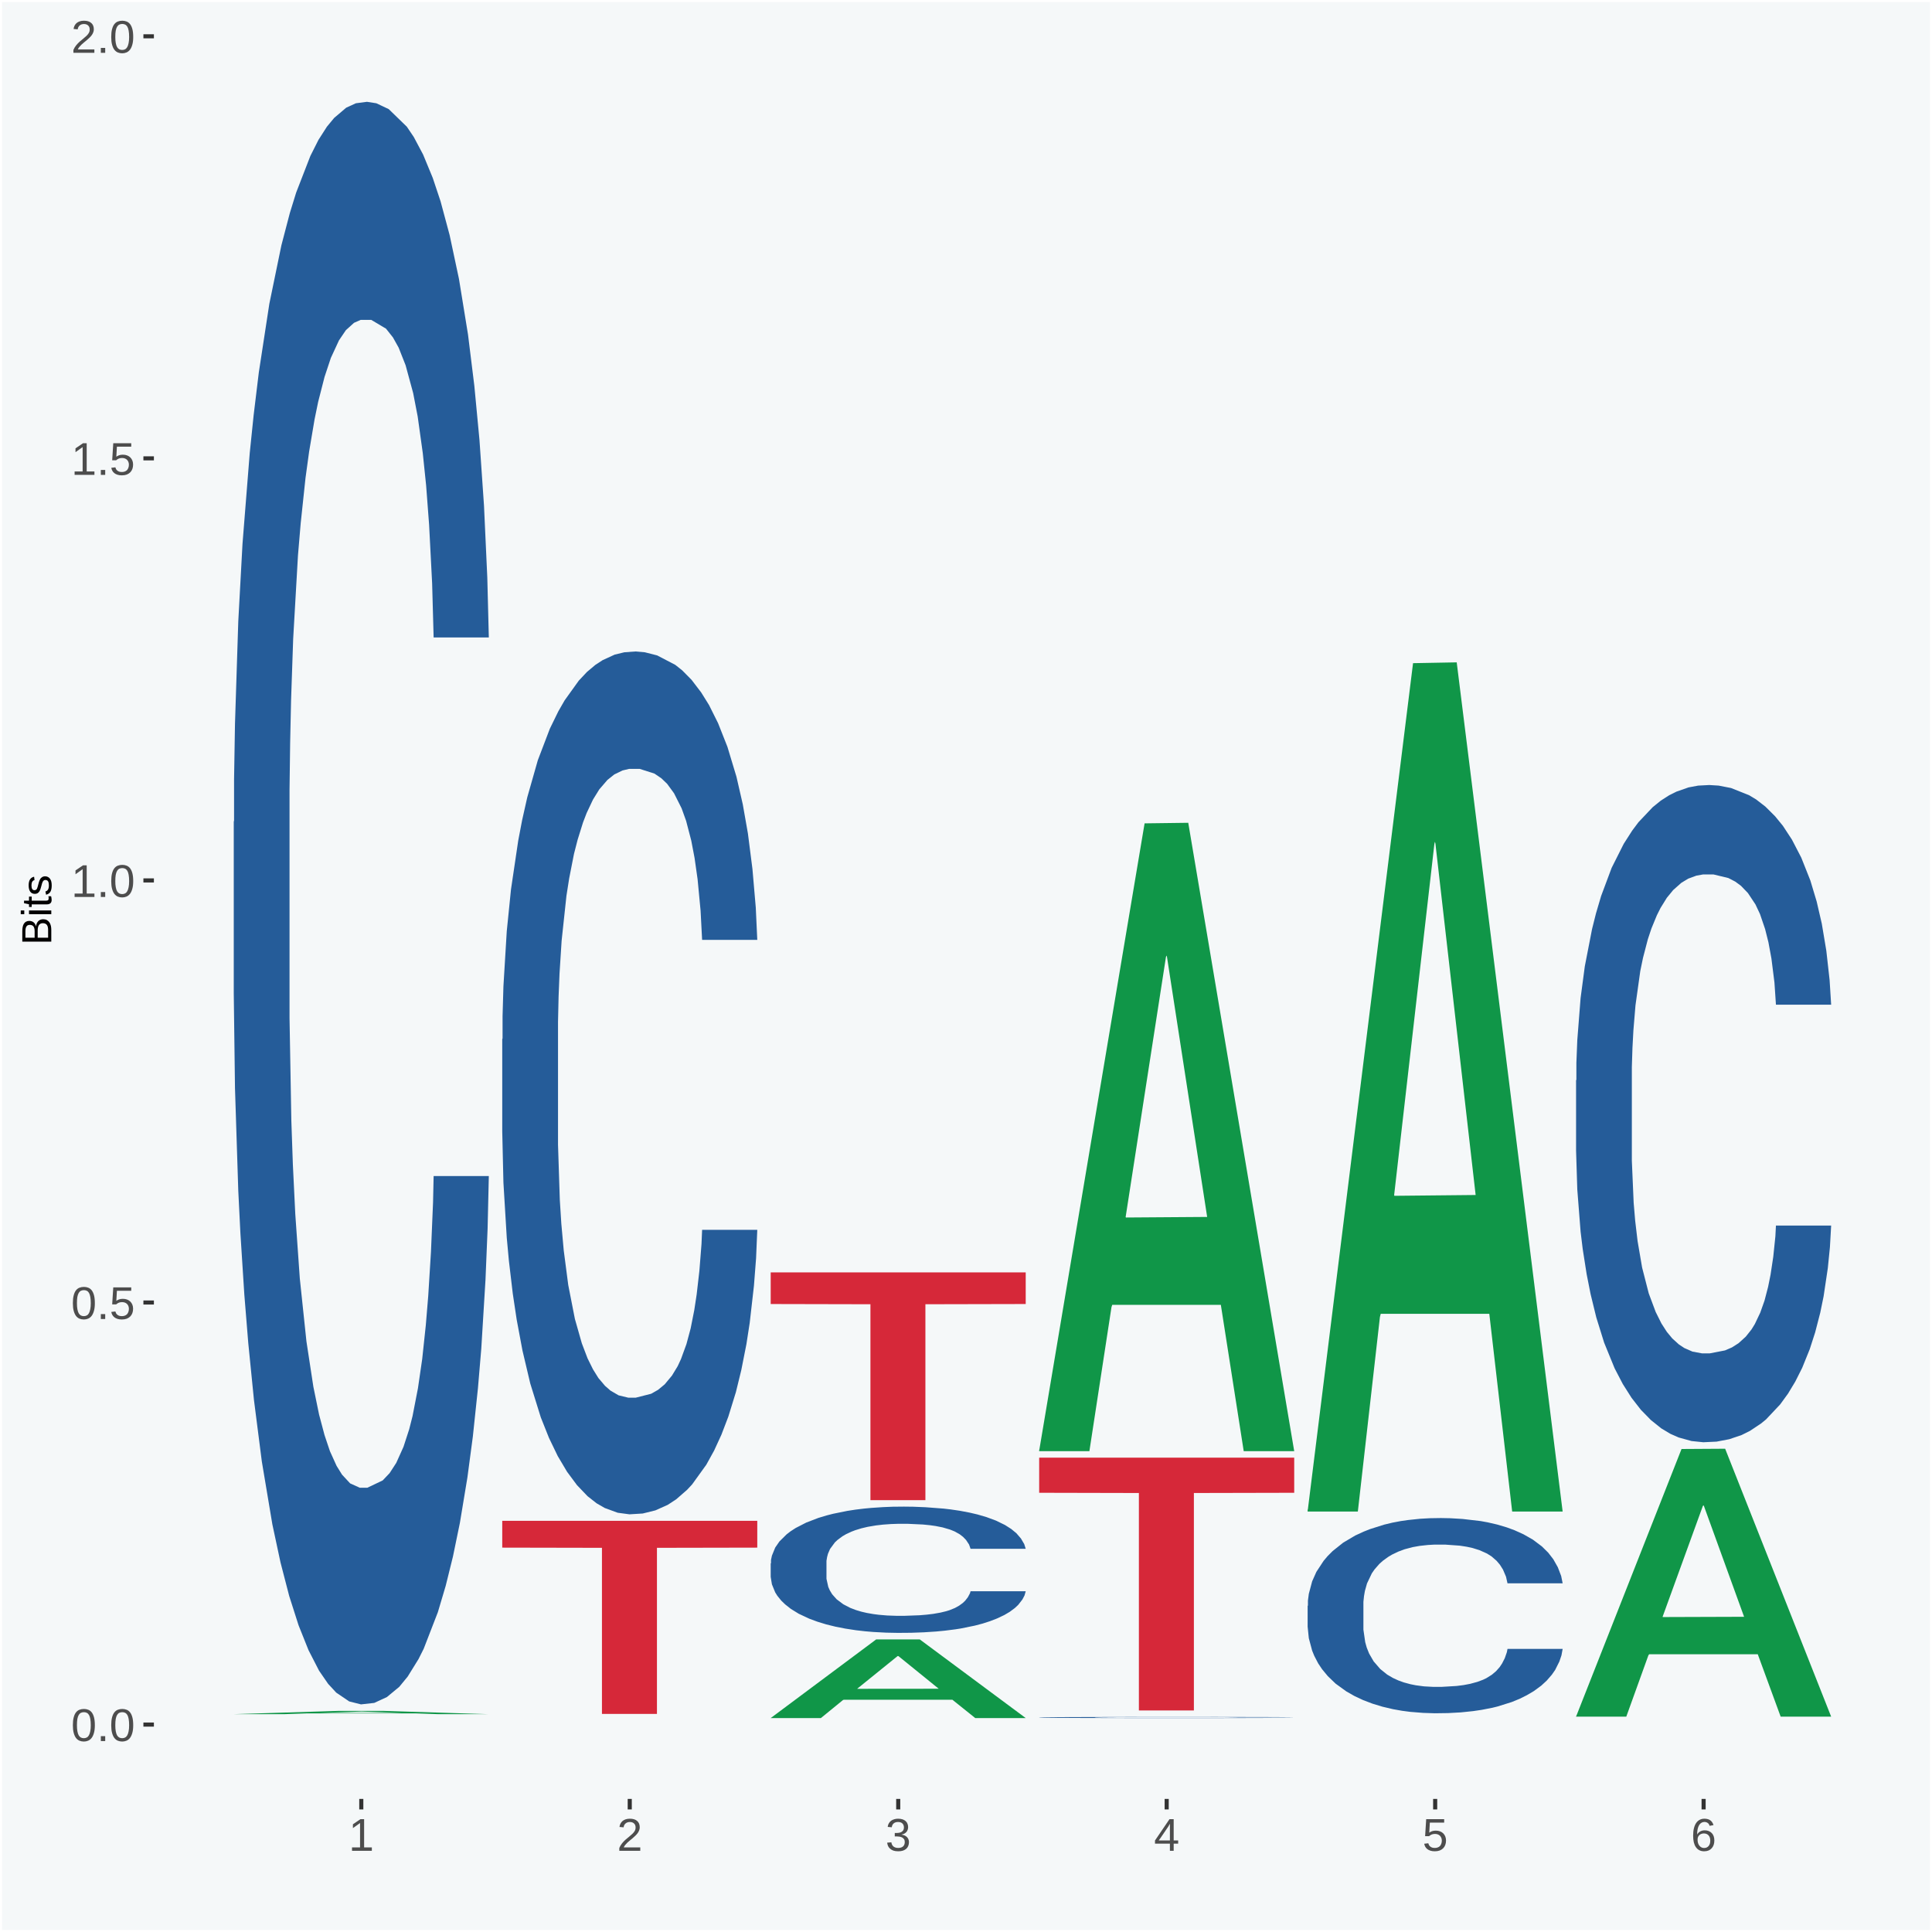
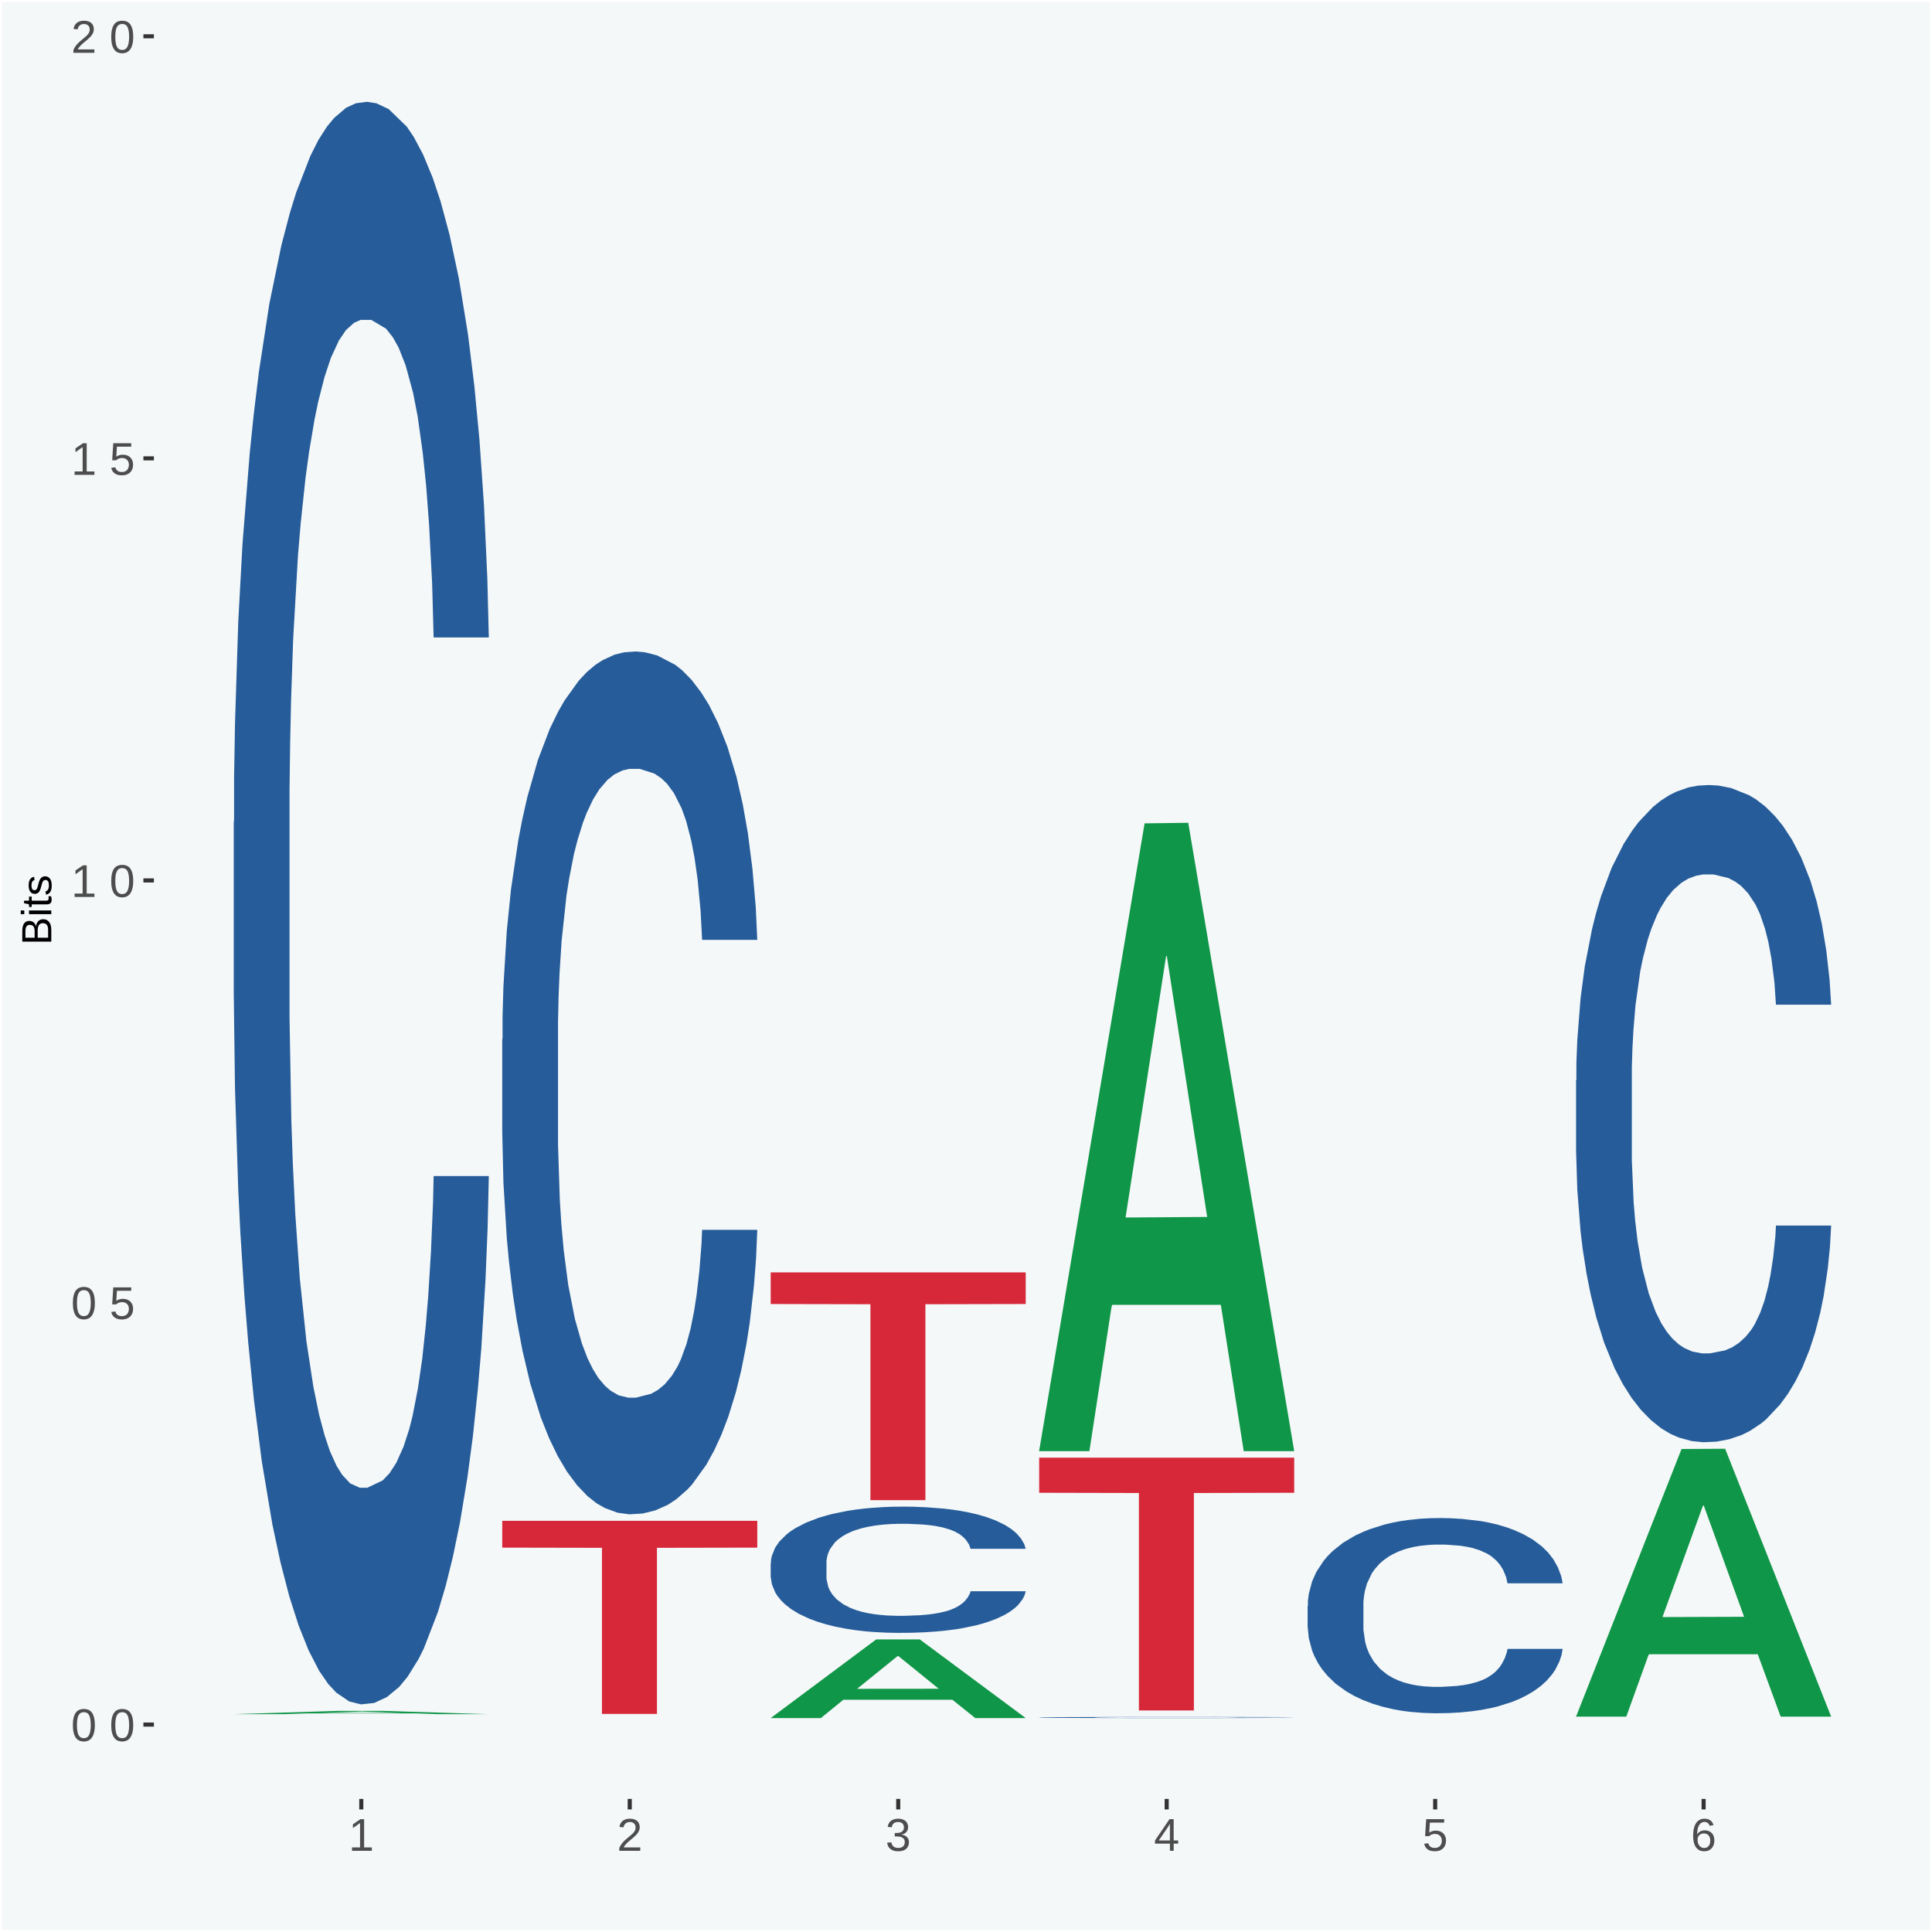
<svg xmlns="http://www.w3.org/2000/svg" xmlns:xlink="http://www.w3.org/1999/xlink" width="504pt" height="504pt" viewBox="0 0 504 504" version="1.1">
  <defs>
    <g>
      <symbol overflow="visible" id="glyph0-0">
        <path style="stroke:none;" d="M 0.406 0 L 0.406 -8 L 3.594 -8 L 3.594 0 Z M 0.797 -0.406 L 3.188 -0.406 L 3.188 -7.594 L 0.797 -7.594 Z M 0.797 -0.406 " />
      </symbol>
      <symbol overflow="visible" id="glyph0-1">
        <path style="stroke:none;" d="M 6.203 -4.125 C 6.203 -3.332 6.125 -2.664 5.969 -2.125 C 5.82 -1.582 5.617 -1.145 5.359 -0.812 C 5.098 -0.477 4.789 -0.238 4.438 -0.094 C 4.094 0.051 3.723 0.125 3.328 0.125 C 2.922 0.125 2.539 0.051 2.188 -0.094 C 1.844 -0.238 1.539 -0.477 1.281 -0.812 C 1.031 -1.145 0.832 -1.582 0.688 -2.125 C 0.539 -2.664 0.469 -3.332 0.469 -4.125 C 0.469 -4.957 0.539 -5.645 0.688 -6.188 C 0.832 -6.738 1.035 -7.176 1.297 -7.5 C 1.555 -7.82 1.859 -8.047 2.203 -8.172 C 2.555 -8.305 2.941 -8.375 3.359 -8.375 C 3.754 -8.375 4.125 -8.305 4.469 -8.172 C 4.812 -8.047 5.113 -7.82 5.375 -7.5 C 5.633 -7.176 5.836 -6.738 5.984 -6.188 C 6.129 -5.645 6.203 -4.957 6.203 -4.125 Z M 5.141 -4.125 C 5.141 -4.781 5.098 -5.328 5.016 -5.766 C 4.941 -6.203 4.828 -6.551 4.672 -6.812 C 4.516 -7.07 4.328 -7.254 4.109 -7.359 C 3.891 -7.473 3.641 -7.531 3.359 -7.531 C 3.055 -7.531 2.789 -7.473 2.562 -7.359 C 2.344 -7.254 2.156 -7.07 2 -6.812 C 1.844 -6.551 1.723 -6.203 1.641 -5.766 C 1.566 -5.328 1.531 -4.781 1.531 -4.125 C 1.531 -3.5 1.57 -2.969 1.656 -2.531 C 1.738 -2.094 1.852 -1.742 2 -1.484 C 2.156 -1.223 2.344 -1.035 2.562 -0.922 C 2.789 -0.805 3.047 -0.75 3.328 -0.75 C 3.609 -0.75 3.859 -0.805 4.078 -0.922 C 4.305 -1.035 4.492 -1.223 4.641 -1.484 C 4.797 -1.742 4.914 -2.094 5 -2.531 C 5.094 -2.969 5.141 -3.5 5.141 -4.125 Z M 5.141 -4.125 " />
      </symbol>
      <symbol overflow="visible" id="glyph0-2">
-         <path style="stroke:none;" d="M 1.094 0 L 1.094 -1.281 L 2.234 -1.281 L 2.234 0 Z M 1.094 0 " />
-       </symbol>
+         </symbol>
      <symbol overflow="visible" id="glyph0-3">
        <path style="stroke:none;" d="M 6.172 -2.688 C 6.172 -2.27 6.109 -1.891 5.984 -1.547 C 5.859 -1.203 5.672 -0.906 5.422 -0.656 C 5.18 -0.414 4.879 -0.223 4.516 -0.078 C 4.148 0.055 3.723 0.125 3.234 0.125 C 2.805 0.125 2.43 0.07 2.109 -0.031 C 1.785 -0.133 1.508 -0.273 1.281 -0.453 C 1.062 -0.629 0.883 -0.836 0.75 -1.078 C 0.625 -1.316 0.535 -1.57 0.484 -1.844 L 1.547 -1.969 C 1.586 -1.812 1.645 -1.66 1.719 -1.516 C 1.801 -1.367 1.91 -1.238 2.047 -1.125 C 2.18 -1.008 2.348 -0.914 2.547 -0.844 C 2.742 -0.781 2.984 -0.75 3.266 -0.75 C 3.535 -0.75 3.781 -0.789 4 -0.875 C 4.227 -0.957 4.422 -1.078 4.578 -1.234 C 4.734 -1.398 4.852 -1.602 4.938 -1.844 C 5.031 -2.082 5.078 -2.359 5.078 -2.672 C 5.078 -2.922 5.035 -3.148 4.953 -3.359 C 4.867 -3.578 4.75 -3.766 4.594 -3.922 C 4.445 -4.078 4.258 -4.195 4.031 -4.281 C 3.812 -4.363 3.562 -4.406 3.281 -4.406 C 3.113 -4.406 2.953 -4.391 2.797 -4.359 C 2.648 -4.328 2.516 -4.285 2.391 -4.234 C 2.266 -4.18 2.148 -4.117 2.047 -4.047 C 1.941 -3.973 1.844 -3.895 1.75 -3.812 L 0.719 -3.812 L 1 -8.25 L 5.688 -8.25 L 5.688 -7.359 L 1.953 -7.359 L 1.797 -4.734 C 1.984 -4.879 2.219 -5.004 2.5 -5.109 C 2.781 -5.211 3.113 -5.266 3.5 -5.266 C 3.914 -5.266 4.285 -5.203 4.609 -5.078 C 4.941 -4.953 5.223 -4.773 5.453 -4.547 C 5.68 -4.316 5.859 -4.047 5.984 -3.734 C 6.109 -3.422 6.172 -3.07 6.172 -2.688 Z M 6.172 -2.688 " />
      </symbol>
      <symbol overflow="visible" id="glyph0-4">
        <path style="stroke:none;" d="M 0.922 0 L 0.922 -0.891 L 3.016 -0.891 L 3.016 -7.25 L 1.156 -5.922 L 1.156 -6.922 L 3.109 -8.25 L 4.078 -8.25 L 4.078 -0.891 L 6.094 -0.891 L 6.094 0 Z M 0.922 0 " />
      </symbol>
      <symbol overflow="visible" id="glyph0-5">
        <path style="stroke:none;" d="M 0.609 0 L 0.609 -0.75 C 0.805 -1.207 1.047 -1.609 1.328 -1.953 C 1.617 -2.305 1.922 -2.625 2.234 -2.906 C 2.555 -3.188 2.867 -3.445 3.172 -3.688 C 3.484 -3.938 3.766 -4.18 4.016 -4.422 C 4.266 -4.66 4.469 -4.91 4.625 -5.172 C 4.781 -5.441 4.859 -5.742 4.859 -6.078 C 4.859 -6.316 4.82 -6.523 4.75 -6.703 C 4.676 -6.879 4.57 -7.023 4.438 -7.141 C 4.312 -7.266 4.156 -7.359 3.969 -7.422 C 3.781 -7.484 3.578 -7.516 3.359 -7.516 C 3.141 -7.516 2.938 -7.484 2.75 -7.422 C 2.57 -7.367 2.41 -7.281 2.266 -7.156 C 2.117 -7.039 2 -6.895 1.906 -6.719 C 1.812 -6.551 1.754 -6.352 1.734 -6.125 L 0.656 -6.219 C 0.688 -6.508 0.766 -6.785 0.891 -7.047 C 1.023 -7.316 1.203 -7.551 1.422 -7.75 C 1.648 -7.945 1.922 -8.098 2.234 -8.203 C 2.555 -8.316 2.93 -8.375 3.359 -8.375 C 3.766 -8.375 4.125 -8.328 4.438 -8.234 C 4.758 -8.141 5.031 -7.992 5.25 -7.797 C 5.477 -7.609 5.648 -7.375 5.766 -7.094 C 5.879 -6.812 5.938 -6.488 5.938 -6.125 C 5.938 -5.844 5.883 -5.578 5.781 -5.328 C 5.688 -5.078 5.555 -4.836 5.391 -4.609 C 5.223 -4.379 5.031 -4.16 4.812 -3.953 C 4.594 -3.742 4.363 -3.535 4.125 -3.328 C 3.895 -3.129 3.656 -2.93 3.406 -2.734 C 3.164 -2.535 2.938 -2.336 2.719 -2.141 C 2.508 -1.941 2.32 -1.738 2.156 -1.531 C 1.988 -1.332 1.859 -1.117 1.766 -0.891 L 6.078 -0.891 L 6.078 0 Z M 0.609 0 " />
      </symbol>
      <symbol overflow="visible" id="glyph0-6">
        <path style="stroke:none;" d="M 6.141 -2.281 C 6.141 -1.906 6.078 -1.566 5.953 -1.266 C 5.836 -0.973 5.66 -0.723 5.422 -0.516 C 5.18 -0.305 4.883 -0.145 4.531 -0.031 C 4.188 0.07 3.789 0.125 3.344 0.125 C 2.832 0.125 2.398 0.062 2.047 -0.062 C 1.703 -0.195 1.414 -0.367 1.188 -0.578 C 0.957 -0.785 0.785 -1.02 0.672 -1.281 C 0.566 -1.551 0.492 -1.832 0.453 -2.125 L 1.547 -2.219 C 1.578 -2 1.633 -1.801 1.719 -1.625 C 1.801 -1.445 1.914 -1.289 2.062 -1.156 C 2.207 -1.031 2.383 -0.93 2.594 -0.859 C 2.801 -0.785 3.051 -0.75 3.344 -0.75 C 3.875 -0.75 4.289 -0.879 4.594 -1.141 C 4.895 -1.41 5.047 -1.801 5.047 -2.312 C 5.047 -2.613 4.977 -2.859 4.844 -3.047 C 4.707 -3.234 4.539 -3.379 4.344 -3.484 C 4.145 -3.586 3.926 -3.656 3.688 -3.688 C 3.445 -3.727 3.227 -3.75 3.031 -3.75 L 2.438 -3.75 L 2.438 -4.656 L 3.016 -4.656 C 3.211 -4.656 3.414 -4.676 3.625 -4.719 C 3.844 -4.758 4.039 -4.832 4.219 -4.938 C 4.395 -5.051 4.539 -5.195 4.656 -5.375 C 4.77 -5.562 4.828 -5.797 4.828 -6.078 C 4.828 -6.523 4.695 -6.875 4.438 -7.125 C 4.188 -7.383 3.801 -7.516 3.281 -7.516 C 2.82 -7.516 2.445 -7.395 2.156 -7.156 C 1.875 -6.914 1.707 -6.578 1.656 -6.141 L 0.594 -6.234 C 0.633 -6.598 0.734 -6.91 0.891 -7.172 C 1.047 -7.441 1.242 -7.664 1.484 -7.844 C 1.734 -8.02 2.008 -8.148 2.312 -8.234 C 2.625 -8.328 2.953 -8.375 3.297 -8.375 C 3.754 -8.375 4.148 -8.316 4.484 -8.203 C 4.816 -8.086 5.086 -7.93 5.297 -7.734 C 5.516 -7.535 5.672 -7.301 5.766 -7.031 C 5.867 -6.77 5.922 -6.488 5.922 -6.188 C 5.922 -5.945 5.883 -5.723 5.812 -5.516 C 5.75 -5.305 5.645 -5.113 5.5 -4.938 C 5.363 -4.77 5.188 -4.625 4.969 -4.5 C 4.75 -4.383 4.488 -4.297 4.188 -4.234 L 4.188 -4.219 C 4.52 -4.176 4.805 -4.098 5.047 -3.984 C 5.297 -3.867 5.5 -3.723 5.656 -3.547 C 5.82 -3.379 5.941 -3.188 6.016 -2.969 C 6.098 -2.75 6.141 -2.52 6.141 -2.281 Z M 6.141 -2.281 " />
      </symbol>
      <symbol overflow="visible" id="glyph0-7">
        <path style="stroke:none;" d="M 5.156 -1.875 L 5.156 0 L 4.172 0 L 4.172 -1.875 L 0.281 -1.875 L 0.281 -2.688 L 4.062 -8.25 L 5.156 -8.25 L 5.156 -2.703 L 6.328 -2.703 L 6.328 -1.875 Z M 4.172 -7.062 C 4.16 -7.039 4.141 -7.004 4.109 -6.953 C 4.078 -6.898 4.039 -6.836 4 -6.766 C 3.957 -6.691 3.914 -6.617 3.875 -6.547 C 3.844 -6.473 3.812 -6.414 3.781 -6.375 L 1.656 -3.25 C 1.633 -3.219 1.602 -3.176 1.562 -3.125 C 1.531 -3.07 1.492 -3.02 1.453 -2.969 C 1.422 -2.914 1.383 -2.863 1.344 -2.812 C 1.301 -2.77 1.27 -2.734 1.25 -2.703 L 4.172 -2.703 Z M 4.172 -7.062 " />
      </symbol>
      <symbol overflow="visible" id="glyph0-8">
        <path style="stroke:none;" d="M 6.141 -2.703 C 6.141 -2.285 6.082 -1.906 5.969 -1.562 C 5.852 -1.219 5.68 -0.922 5.453 -0.672 C 5.234 -0.422 4.957 -0.223 4.625 -0.078 C 4.289 0.055 3.91 0.125 3.484 0.125 C 3.004 0.125 2.582 0.031 2.219 -0.156 C 1.863 -0.344 1.566 -0.609 1.328 -0.953 C 1.086 -1.297 0.906 -1.719 0.781 -2.219 C 0.664 -2.727 0.609 -3.301 0.609 -3.938 C 0.609 -4.676 0.676 -5.32 0.812 -5.875 C 0.945 -6.426 1.141 -6.883 1.391 -7.25 C 1.648 -7.625 1.961 -7.906 2.328 -8.094 C 2.691 -8.281 3.102 -8.375 3.562 -8.375 C 3.844 -8.375 4.102 -8.344 4.344 -8.281 C 4.594 -8.227 4.816 -8.133 5.016 -8 C 5.223 -7.875 5.398 -7.703 5.547 -7.484 C 5.703 -7.273 5.828 -7.016 5.922 -6.703 L 4.906 -6.516 C 4.801 -6.867 4.629 -7.125 4.391 -7.281 C 4.148 -7.445 3.867 -7.531 3.547 -7.531 C 3.266 -7.531 3.004 -7.457 2.766 -7.312 C 2.535 -7.176 2.336 -6.973 2.172 -6.703 C 2.004 -6.43 1.875 -6.086 1.781 -5.672 C 1.695 -5.266 1.656 -4.789 1.656 -4.25 C 1.852 -4.602 2.125 -4.875 2.469 -5.062 C 2.812 -5.25 3.207 -5.344 3.656 -5.344 C 4.031 -5.344 4.367 -5.281 4.672 -5.156 C 4.984 -5.031 5.25 -4.852 5.469 -4.625 C 5.688 -4.406 5.852 -4.129 5.969 -3.797 C 6.082 -3.473 6.141 -3.109 6.141 -2.703 Z M 5.078 -2.656 C 5.078 -2.938 5.039 -3.191 4.969 -3.422 C 4.895 -3.66 4.785 -3.859 4.641 -4.016 C 4.504 -4.18 4.332 -4.305 4.125 -4.391 C 3.926 -4.484 3.688 -4.531 3.406 -4.531 C 3.219 -4.531 3.023 -4.5 2.828 -4.438 C 2.629 -4.383 2.453 -4.289 2.297 -4.156 C 2.141 -4.031 2.008 -3.863 1.906 -3.656 C 1.812 -3.457 1.766 -3.207 1.766 -2.906 C 1.766 -2.602 1.801 -2.316 1.875 -2.047 C 1.957 -1.785 2.07 -1.555 2.219 -1.359 C 2.363 -1.172 2.539 -1.02 2.75 -0.906 C 2.957 -0.789 3.191 -0.734 3.453 -0.734 C 3.703 -0.734 3.926 -0.773 4.125 -0.859 C 4.332 -0.953 4.504 -1.082 4.641 -1.25 C 4.785 -1.414 4.895 -1.613 4.969 -1.844 C 5.039 -2.082 5.078 -2.352 5.078 -2.656 Z M 5.078 -2.656 " />
      </symbol>
      <symbol overflow="visible" id="glyph1-0">
        <path style="stroke:none;" d="M 0 -0.359 L -7.328 -0.359 L -7.328 -3.281 L 0 -3.281 Z M -0.359 -0.734 L -0.359 -2.922 L -6.969 -2.922 L -6.969 -0.734 Z M -0.359 -0.734 " />
      </symbol>
      <symbol overflow="visible" id="glyph1-1">
        <path style="stroke:none;" d="M -2.125 -6.75 C -1.75 -6.75 -1.426 -6.676 -1.156 -6.531 C -0.883 -6.383 -0.66 -6.18 -0.484 -5.922 C -0.316 -5.672 -0.191 -5.375 -0.109 -5.031 C -0.035 -4.695 0 -4.344 0 -3.969 L 0 -0.906 L -7.562 -0.906 L -7.562 -3.656 C -7.562 -4.07 -7.523 -4.441 -7.453 -4.766 C -7.391 -5.098 -7.281 -5.379 -7.125 -5.609 C -6.977 -5.836 -6.789 -6.008 -6.562 -6.125 C -6.332 -6.25 -6.055 -6.312 -5.734 -6.312 C -5.523 -6.312 -5.328 -6.281 -5.141 -6.219 C -4.953 -6.164 -4.781 -6.078 -4.625 -5.953 C -4.477 -5.836 -4.348 -5.688 -4.234 -5.5 C -4.129 -5.32 -4.047 -5.113 -3.984 -4.875 C -3.953 -5.176 -3.883 -5.441 -3.781 -5.672 C -3.676 -5.91 -3.539 -6.109 -3.375 -6.266 C -3.219 -6.43 -3.031 -6.551 -2.812 -6.625 C -2.602 -6.707 -2.375 -6.75 -2.125 -6.75 Z M -5.609 -5.281 C -6.016 -5.281 -6.305 -5.141 -6.484 -4.859 C -6.66 -4.586 -6.75 -4.188 -6.75 -3.656 L -6.75 -1.922 L -4.344 -1.922 L -4.344 -3.656 C -4.344 -3.957 -4.375 -4.211 -4.438 -4.422 C -4.5 -4.629 -4.582 -4.797 -4.688 -4.922 C -4.801 -5.047 -4.93 -5.133 -5.078 -5.188 C -5.234 -5.25 -5.41 -5.281 -5.609 -5.281 Z M -2.219 -5.719 C -2.457 -5.719 -2.66 -5.672 -2.828 -5.578 C -2.992 -5.492 -3.129 -5.367 -3.234 -5.203 C -3.348 -5.047 -3.426 -4.848 -3.469 -4.609 C -3.52 -4.379 -3.547 -4.125 -3.547 -3.844 L -3.547 -1.922 L -0.828 -1.922 L -0.828 -3.922 C -0.828 -4.18 -0.848 -4.422 -0.891 -4.641 C -0.93 -4.859 -1.004 -5.047 -1.109 -5.203 C -1.211 -5.367 -1.352 -5.492 -1.531 -5.578 C -1.719 -5.672 -1.945 -5.719 -2.219 -5.719 Z M -2.219 -5.719 " />
      </symbol>
      <symbol overflow="visible" id="glyph1-2">
        <path style="stroke:none;" d="M -7.047 -0.734 L -7.969 -0.734 L -7.969 -1.703 L -7.047 -1.703 Z M 0 -0.734 L -5.812 -0.734 L -5.812 -1.703 L 0 -1.703 Z M 0 -0.734 " />
      </symbol>
      <symbol overflow="visible" id="glyph1-3">
        <path style="stroke:none;" d="M -0.047 -2.969 C -0.004 -2.82 0.023 -2.672 0.047 -2.516 C 0.078 -2.367 0.094 -2.195 0.094 -2 C 0.094 -1.227 -0.348 -0.844 -1.234 -0.844 L -5.109 -0.844 L -5.109 -0.172 L -5.812 -0.172 L -5.812 -0.875 L -7.109 -1.156 L -7.109 -1.812 L -5.812 -1.812 L -5.812 -2.875 L -5.109 -2.875 L -5.109 -1.812 L -1.438 -1.812 C -1.156 -1.812 -0.957 -1.852 -0.844 -1.938 C -0.738 -2.031 -0.688 -2.191 -0.688 -2.422 C -0.688 -2.516 -0.691 -2.602 -0.703 -2.688 C -0.711 -2.77 -0.727 -2.863 -0.75 -2.969 Z M -0.047 -2.969 " />
      </symbol>
      <symbol overflow="visible" id="glyph1-4">
        <path style="stroke:none;" d="M -1.609 -5.109 C -1.336 -5.109 -1.094 -5.051 -0.875 -4.938 C -0.664 -4.832 -0.488 -4.68 -0.344 -4.484 C -0.195 -4.285 -0.082 -4.039 0 -3.75 C 0.07 -3.457 0.109 -3.125 0.109 -2.75 C 0.109 -2.406 0.082 -2.098 0.031 -1.828 C -0.02 -1.555 -0.102 -1.316 -0.219 -1.109 C -0.332 -0.91 -0.484 -0.742 -0.672 -0.609 C -0.859 -0.473 -1.086 -0.375 -1.359 -0.312 L -1.531 -1.156 C -1.219 -1.238 -0.988 -1.41 -0.844 -1.672 C -0.695 -1.93 -0.625 -2.289 -0.625 -2.75 C -0.625 -2.957 -0.641 -3.145 -0.672 -3.312 C -0.703 -3.488 -0.75 -3.641 -0.812 -3.766 C -0.883 -3.891 -0.977 -3.984 -1.094 -4.047 C -1.207 -4.117 -1.352 -4.156 -1.531 -4.156 C -1.707 -4.156 -1.848 -4.113 -1.953 -4.031 C -2.066 -3.957 -2.16 -3.844 -2.234 -3.688 C -2.316 -3.539 -2.383 -3.363 -2.438 -3.156 C -2.5 -2.945 -2.562 -2.719 -2.625 -2.469 C -2.688 -2.238 -2.754 -2.008 -2.828 -1.781 C -2.898 -1.551 -3 -1.344 -3.125 -1.156 C -3.25 -0.969 -3.398 -0.816 -3.578 -0.703 C -3.766 -0.586 -4 -0.531 -4.281 -0.531 C -4.812 -0.531 -5.211 -0.719 -5.484 -1.094 C -5.766 -1.477 -5.906 -2.031 -5.906 -2.75 C -5.906 -3.395 -5.789 -3.906 -5.562 -4.281 C -5.332 -4.656 -4.973 -4.895 -4.484 -5 L -4.375 -4.125 C -4.52 -4.094 -4.645 -4.035 -4.75 -3.953 C -4.852 -3.867 -4.938 -3.766 -5 -3.641 C -5.062 -3.516 -5.102 -3.375 -5.125 -3.219 C -5.156 -3.07 -5.172 -2.914 -5.172 -2.75 C -5.172 -2.312 -5.102 -1.988 -4.969 -1.781 C -4.844 -1.582 -4.645 -1.484 -4.375 -1.484 C -4.219 -1.484 -4.086 -1.52 -3.984 -1.594 C -3.879 -1.664 -3.789 -1.77 -3.719 -1.906 C -3.656 -2.051 -3.598 -2.219 -3.547 -2.406 C -3.492 -2.602 -3.438 -2.816 -3.375 -3.047 C -3.332 -3.203 -3.289 -3.359 -3.25 -3.516 C -3.207 -3.68 -3.156 -3.836 -3.094 -3.984 C -3.031 -4.141 -2.957 -4.285 -2.875 -4.422 C -2.789 -4.555 -2.688 -4.672 -2.562 -4.766 C -2.445 -4.867 -2.312 -4.953 -2.156 -5.016 C -2 -5.078 -1.816 -5.109 -1.609 -5.109 Z M -1.609 -5.109 " />
      </symbol>
    </g>
    <clipPath id="clip1">
      <path d="M 40.148 5.48 L 498.52 5.48 L 498.52 469.281 L 40.148 469.281 Z M 40.148 5.48 " />
    </clipPath>
  </defs>
  <g id="surface1">
    <rect x="0" y="0" width="504" height="504" style="fill:rgb(96.078%,97.255%,97.647%);fill-opacity:1;stroke:none;" />
    <path style="fill:none;stroke-width:1.07;stroke-linecap:round;stroke-linejoin:round;stroke:rgb(100%,100%,100%);stroke-opacity:1;stroke-miterlimit:10;" d="M 0 0 L 504 0 L 504 504 L 0 504 Z M 0 0 " transform="matrix(1,0,0,-1,0,504)" />
    <g clip-path="url(#clip1)" clip-rule="nonzero">
      <path style=" stroke:none;fill-rule:nonzero;fill:rgb(96.078%,97.255%,97.647%);fill-opacity:1;" d="M 40.148 469.281 L 498.52 469.281 L 498.52 5.48 L 40.148 5.48 Z M 40.148 469.281 " />
    </g>
    <path style=" stroke:none;fill-rule:nonzero;fill:rgb(6.274%,58.824%,28.235%);fill-opacity:1;" d="M 60.98 447.172 L 61.051 447.172 L 88.488 446.309 L 99.871 446.309 L 127.52 447.18 L 114.352 447.18 L 108.379 446.969 L 80.051 446.969 L 79.852 446.98 L 74.078 447.18 L 60.98 447.18 L 60.98 447.172 L 83.621 446.852 L 104.809 446.852 L 94.32 446.488 L 94.18 446.488 L 94.039 446.5 L 83.551 446.852 L 83.621 446.852 Z M 60.98 447.172 " />
    <path style=" stroke:none;fill-rule:nonzero;fill:rgb(14.51%,36.078%,60.001%);fill-opacity:1;" d="M 60.98 214.398 L 61.059 214.02 L 61.059 203.328 L 61.301 188.82 L 62.16 162.102 L 63.262 141.859 L 65.148 118.191 L 66.172 108.262 L 67.512 97.191 L 70.262 79.25 L 73.41 63.98 L 75.609 55.578 L 77.262 50.23 L 80.961 40.691 L 83.078 36.488 L 85.281 33.051 L 87.172 30.762 L 90.32 28.09 L 92.828 26.941 L 95.738 26.559 L 98.18 26.941 L 101.41 28.469 L 106.129 33.051 L 107.93 35.719 L 110.371 40.309 L 112.891 46.41 L 114.93 52.52 L 117.289 61.301 L 119.73 72.762 L 122.09 87.27 L 123.738 100.629 L 125.078 114.75 L 126.262 131.93 L 127.121 150.641 L 127.52 166.289 L 113.121 166.289 L 112.73 152.172 L 111.941 136.898 L 111.16 126.59 L 110.289 118.191 L 108.961 108.648 L 107.781 102.539 L 105.809 95.281 L 104 90.699 L 102.512 88.031 L 100.699 85.738 L 96.852 83.449 L 94.09 83.449 L 92.359 84.211 L 90.238 86.121 L 88.43 88.789 L 86.309 93.371 L 84.66 98.34 L 83 104.828 L 82.059 109.41 L 80.641 117.809 L 79.699 124.68 L 78.441 136.52 L 77.73 144.91 L 76.48 166.68 L 75.93 182.711 L 75.691 193.781 L 75.531 206 L 75.531 265.559 L 76 292.281 L 76.398 303.738 L 77.031 316.719 L 78.211 333.52 L 79.941 349.93 L 81.75 361.77 L 83.238 369.02 L 84.66 374.371 L 86.07 378.57 L 87.801 382.391 L 89.219 384.68 L 91.34 386.969 L 93.859 388.109 L 95.82 388.109 L 99.828 386.199 L 101.641 384.289 L 103.371 381.621 L 105.262 377.422 L 106.75 372.84 L 107.621 369.41 L 109.031 362.148 L 110.141 354.52 L 111.078 345.73 L 111.711 338.102 L 112.422 326.641 L 112.969 313.66 L 113.121 306.789 L 127.52 306.789 L 127.199 320.539 L 126.648 333.898 L 125.551 351.84 L 124.68 362.148 L 123.352 374.75 L 121.93 385.441 L 119.969 397.281 L 118.16 406.059 L 116.27 413.691 L 114.23 420.559 L 110.531 430.109 L 109.191 432.781 L 106.359 437.359 L 104.16 440.039 L 100.93 442.711 L 97.629 444.238 L 94.172 444.621 L 91.102 443.852 L 87.719 441.559 L 85.602 439.27 L 83.238 435.84 L 80.488 430.488 L 77.891 424 L 75.449 416.359 L 73.172 407.578 L 71.051 397.66 L 68.301 381.238 L 66.25 365.211 L 64.762 350.32 L 63.738 337.719 L 62.711 321.68 L 62.16 310.609 L 61.301 283.879 L 60.98 259.07 Z M 60.98 214.398 " />
    <path style=" stroke:none;fill-rule:nonzero;fill:rgb(14.51%,36.078%,60.001%);fill-opacity:1;" d="M 131.02 271.078 L 131.102 270.879 L 131.102 265.121 L 131.328 257.309 L 132.199 242.922 L 133.301 232.031 L 135.191 219.281 L 136.211 213.941 L 137.551 207.98 L 140.301 198.32 L 143.441 190.09 L 145.648 185.57 L 147.301 182.691 L 150.988 177.559 L 153.121 175.289 L 155.32 173.441 L 157.211 172.211 L 160.352 170.77 L 162.871 170.16 L 165.781 169.949 L 168.219 170.16 L 171.441 170.98 L 176.16 173.441 L 177.969 174.879 L 180.41 177.352 L 182.922 180.641 L 184.969 183.93 L 187.328 188.66 L 189.762 194.82 L 192.121 202.629 L 193.77 209.828 L 195.109 217.43 L 196.289 226.68 L 197.16 236.762 L 197.551 245.18 L 183.16 245.18 L 182.762 237.578 L 181.98 229.359 L 181.191 223.809 L 180.328 219.281 L 178.988 214.141 L 177.809 210.859 L 175.84 206.949 L 174.039 204.48 L 172.539 203.039 L 170.73 201.809 L 166.879 200.578 L 164.129 200.578 L 162.398 200.988 L 160.27 202.02 L 158.461 203.461 L 156.34 205.922 L 154.691 208.59 L 153.039 212.09 L 152.09 214.559 L 150.68 219.078 L 149.73 222.781 L 148.48 229.148 L 147.77 233.672 L 146.512 245.391 L 145.961 254.02 L 145.719 259.98 L 145.57 266.559 L 145.57 298.629 L 146.039 313.02 L 146.43 319.191 L 147.059 326.172 L 148.238 335.219 L 149.969 344.059 L 151.781 350.43 L 153.27 354.34 L 154.691 357.211 L 156.102 359.48 L 157.84 361.531 L 159.25 362.762 L 161.371 364 L 163.891 364.609 L 165.859 364.609 L 169.871 363.59 L 171.68 362.559 L 173.41 361.121 L 175.289 358.859 L 176.789 356.391 L 177.648 354.539 L 179.07 350.641 L 180.172 346.531 L 181.109 341.801 L 181.738 337.691 L 182.449 331.52 L 183 324.531 L 183.16 320.828 L 197.551 320.828 L 197.238 328.23 L 196.68 335.422 L 195.578 345.09 L 194.719 350.641 L 193.379 357.422 L 191.969 363.18 L 190 369.551 L 188.191 374.281 L 186.301 378.391 L 184.262 382.09 L 180.559 387.23 L 179.23 388.66 L 176.391 391.129 L 174.191 392.57 L 170.969 394.012 L 167.672 394.828 L 164.211 395.039 L 161.141 394.629 L 157.762 393.391 L 155.629 392.16 L 153.27 390.309 L 150.52 387.43 L 147.93 383.941 L 145.488 379.828 L 143.211 375.102 L 141.078 369.75 L 138.328 360.91 L 136.289 352.281 L 134.789 344.262 L 133.77 337.48 L 132.75 328.852 L 132.199 322.891 L 131.328 308.5 L 131.02 295.141 Z M 131.02 271.078 " />
    <path style=" stroke:none;fill-rule:nonzero;fill:rgb(83.922%,15.686%,22.353%);fill-opacity:1;" d="M 131.02 396.73 L 197.551 396.73 L 197.551 403.73 L 171.379 403.781 L 171.379 447.102 L 157.031 447.102 L 157.031 403.781 L 131.02 403.73 Z M 131.02 396.73 " />
    <path style=" stroke:none;fill-rule:nonzero;fill:rgb(6.274%,58.824%,28.235%);fill-opacity:1;" d="M 201.051 448.16 L 201.121 448.141 L 228.559 427.68 L 239.941 427.672 L 267.578 448.191 L 254.41 448.191 L 248.449 443.41 L 220.121 443.41 L 219.91 443.488 L 214.148 448.191 L 201.051 448.191 L 201.051 448.16 L 223.691 440.559 L 244.879 440.539 L 234.391 432.039 L 234.25 432 L 234.109 432.059 L 223.621 440.539 L 223.691 440.559 Z M 201.051 448.16 " />
    <path style=" stroke:none;fill-rule:nonzero;fill:rgb(14.51%,36.078%,60.001%);fill-opacity:1;" d="M 201.051 407.828 L 201.129 407.801 L 201.129 406.961 L 201.371 405.82 L 202.23 403.711 L 203.328 402.121 L 205.219 400.25 L 206.238 399.469 L 207.578 398.602 L 210.328 397.191 L 213.48 395.98 L 215.68 395.32 L 217.328 394.898 L 221.031 394.148 L 223.148 393.82 L 225.352 393.551 L 227.238 393.371 L 230.391 393.16 L 232.898 393.059 L 235.809 393.031 L 238.25 393.059 L 241.469 393.191 L 246.191 393.551 L 248 393.762 L 250.441 394.121 L 252.961 394.602 L 255 395.078 L 257.359 395.77 L 259.801 396.672 L 262.16 397.82 L 263.809 398.871 L 265.148 399.98 L 266.328 401.34 L 267.191 402.809 L 267.578 404.039 L 253.191 404.039 L 252.801 402.93 L 252.012 401.73 L 251.23 400.922 L 250.359 400.25 L 249.02 399.5 L 247.84 399.02 L 245.879 398.449 L 244.07 398.09 L 242.578 397.879 L 240.77 397.699 L 236.91 397.52 L 234.16 397.52 L 232.43 397.578 L 230.309 397.73 L 228.5 397.941 L 226.371 398.301 L 224.719 398.691 L 223.07 399.199 L 222.129 399.559 L 220.711 400.219 L 219.77 400.77 L 218.512 401.699 L 217.801 402.359 L 216.539 404.07 L 215.988 405.34 L 215.762 406.211 L 215.602 407.172 L 215.602 411.859 L 216.07 413.969 L 216.469 414.871 L 217.09 415.898 L 218.27 417.219 L 220 418.512 L 221.809 419.449 L 223.309 420.02 L 224.719 420.441 L 226.141 420.77 L 227.871 421.07 L 229.281 421.25 L 231.41 421.43 L 233.922 421.52 L 235.891 421.52 L 239.898 421.371 L 241.711 421.219 L 243.441 421.012 L 245.328 420.68 L 246.82 420.32 L 247.691 420.051 L 249.102 419.48 L 250.199 418.871 L 251.148 418.18 L 251.781 417.578 L 252.48 416.68 L 253.031 415.648 L 253.191 415.109 L 267.578 415.109 L 267.27 416.199 L 266.719 417.25 L 265.621 418.66 L 264.75 419.48 L 263.422 420.469 L 262 421.309 L 260.031 422.238 L 258.23 422.93 L 256.34 423.539 L 254.289 424.078 L 250.602 424.828 L 249.262 425.039 L 246.43 425.398 L 244.23 425.609 L 241 425.82 L 237.699 425.941 L 234.238 425.969 L 231.172 425.91 L 227.789 425.73 L 225.672 425.551 L 223.309 425.281 L 220.559 424.859 L 217.961 424.352 L 215.52 423.75 L 213.238 423.051 L 211.121 422.27 L 208.371 420.98 L 206.32 419.719 L 204.828 418.539 L 203.801 417.551 L 202.781 416.289 L 202.23 415.41 L 201.371 413.309 L 201.051 411.352 Z M 201.051 407.828 " />
    <path style=" stroke:none;fill-rule:nonzero;fill:rgb(83.922%,15.686%,22.353%);fill-opacity:1;" d="M 201.051 331.922 L 267.578 331.922 L 267.578 340.18 L 241.41 340.238 L 241.41 391.34 L 227.07 391.34 L 227.07 340.238 L 201.051 340.18 Z M 201.051 331.922 " />
    <path style=" stroke:none;fill-rule:nonzero;fill:rgb(6.274%,58.824%,28.235%);fill-opacity:1;" d="M 271.09 378.262 L 271.148 378.102 L 298.59 214.789 L 309.98 214.641 L 337.621 378.559 L 324.449 378.559 L 318.48 340.391 L 290.148 340.391 L 289.949 341.012 L 284.191 378.559 L 271.09 378.559 L 271.09 378.262 L 293.719 317.609 L 314.91 317.461 L 304.422 249.578 L 304.281 249.27 L 304.148 249.73 L 293.648 317.461 L 293.719 317.609 Z M 271.09 378.262 " />
    <path style=" stroke:none;fill-rule:nonzero;fill:rgb(14.51%,36.078%,60.001%);fill-opacity:1;" d="M 271.09 448.031 L 271.16 448.031 L 271.16 448.02 L 271.398 448.012 L 272.27 447.988 L 273.371 447.98 L 275.25 447.961 L 276.281 447.961 L 277.609 447.949 L 280.371 447.941 L 283.512 447.93 L 285.711 447.922 L 287.359 447.922 L 291.059 447.91 L 293.18 447.91 L 295.391 447.898 L 316.23 447.898 L 318.039 447.91 L 322.988 447.91 L 325.031 447.922 L 327.391 447.922 L 329.828 447.93 L 332.191 447.941 L 333.84 447.949 L 335.18 447.961 L 336.359 447.969 L 337.219 447.988 L 337.621 448 L 323.23 448 L 322.828 447.988 L 322.051 447.98 L 321.262 447.969 L 320.391 447.961 L 319.059 447.961 L 317.879 447.949 L 315.91 447.949 L 314.102 447.941 L 298.531 447.941 L 296.41 447.949 L 293.109 447.949 L 292.16 447.961 L 290.75 447.961 L 289.801 447.969 L 288.539 447.98 L 287.84 447.98 L 286.578 448 L 286.031 448.012 L 285.789 448.02 L 285.629 448.031 L 285.629 448.07 L 286.109 448.09 L 286.5 448.09 L 287.129 448.102 L 288.309 448.121 L 290.039 448.129 L 291.852 448.141 L 294.762 448.141 L 296.172 448.148 L 315.359 448.148 L 316.859 448.141 L 319.141 448.141 L 320.238 448.129 L 321.18 448.121 L 321.809 448.121 L 322.52 448.109 L 323.07 448.102 L 337.621 448.102 L 337.301 448.109 L 336.75 448.121 L 335.648 448.129 L 334.789 448.141 L 333.449 448.141 L 332.031 448.148 L 330.07 448.16 L 328.262 448.172 L 326.371 448.172 L 324.328 448.18 L 320.629 448.18 L 319.289 448.191 L 293.34 448.191 L 290.59 448.18 L 287.988 448.18 L 285.559 448.172 L 283.281 448.172 L 281.148 448.16 L 278.398 448.148 L 276.352 448.141 L 274.859 448.129 L 273.84 448.121 L 272.82 448.109 L 272.27 448.102 L 271.398 448.078 L 271.09 448.059 Z M 271.09 448.031 " />
    <path style=" stroke:none;fill-rule:nonzero;fill:rgb(83.922%,15.686%,22.353%);fill-opacity:1;" d="M 271.09 380.262 L 337.621 380.262 L 337.621 389.422 L 311.449 389.48 L 311.449 446.211 L 297.102 446.211 L 297.102 389.48 L 271.09 389.422 Z M 271.09 380.262 " />
-     <path style=" stroke:none;fill-rule:nonzero;fill:rgb(6.274%,58.824%,28.235%);fill-opacity:1;" d="M 341.121 393.898 L 341.191 393.699 L 368.621 173 L 380.012 172.789 L 407.648 394.32 L 394.48 394.32 L 388.512 342.73 L 360.191 342.73 L 359.98 343.57 L 354.219 394.32 L 341.121 394.32 L 341.121 393.898 L 363.75 311.949 L 384.949 311.738 L 374.449 220.012 L 374.32 219.59 L 374.18 220.219 L 363.691 311.738 L 363.75 311.949 Z M 341.121 393.898 " />
    <path style=" stroke:none;fill-rule:nonzero;fill:rgb(14.51%,36.078%,60.001%);fill-opacity:1;" d="M 341.121 418.898 L 341.199 418.852 L 341.199 417.551 L 341.43 415.781 L 342.301 412.52 L 343.398 410.059 L 345.289 407.18 L 346.309 405.969 L 347.648 404.621 L 350.398 402.43 L 353.539 400.57 L 355.75 399.551 L 357.398 398.898 L 361.09 397.73 L 363.219 397.219 L 365.422 396.801 L 367.309 396.531 L 370.449 396.199 L 372.969 396.059 L 375.879 396.012 L 378.32 396.059 L 381.539 396.25 L 386.262 396.801 L 388.07 397.129 L 390.512 397.691 L 393.02 398.43 L 395.07 399.18 L 397.43 400.25 L 399.871 401.641 L 402.23 403.41 L 403.879 405.039 L 405.211 406.762 L 406.391 408.852 L 407.262 411.129 L 407.648 413.039 L 393.262 413.039 L 392.871 411.309 L 392.078 409.449 L 391.289 408.199 L 390.43 407.18 L 389.09 406.012 L 387.91 405.27 L 385.949 404.391 L 384.141 403.828 L 382.641 403.5 L 380.828 403.219 L 376.98 402.941 L 374.23 402.941 L 372.5 403.039 L 370.371 403.27 L 368.57 403.59 L 366.441 404.148 L 364.789 404.762 L 363.141 405.551 L 362.199 406.109 L 360.781 407.129 L 359.84 407.969 L 358.578 409.41 L 357.871 410.43 L 356.609 413.078 L 356.059 415.039 L 355.828 416.379 L 355.672 417.871 L 355.672 425.129 L 356.141 428.379 L 356.531 429.781 L 357.16 431.359 L 358.34 433.398 L 360.07 435.398 L 361.879 436.852 L 363.379 437.73 L 364.789 438.379 L 366.211 438.891 L 367.941 439.359 L 369.352 439.641 L 371.48 439.922 L 373.988 440.059 L 375.961 440.059 L 379.969 439.82 L 381.781 439.59 L 383.512 439.262 L 385.398 438.75 L 386.891 438.191 L 387.75 437.781 L 389.172 436.891 L 390.27 435.961 L 391.219 434.891 L 391.84 433.961 L 392.551 432.57 L 393.102 430.988 L 393.262 430.148 L 407.648 430.148 L 407.34 431.82 L 406.789 433.449 L 405.691 435.641 L 404.82 436.891 L 403.48 438.43 L 402.07 439.73 L 400.102 441.172 L 398.289 442.238 L 396.41 443.172 L 394.359 444.012 L 390.66 445.172 L 389.328 445.5 L 386.5 446.051 L 384.289 446.379 L 381.07 446.711 L 377.77 446.891 L 374.309 446.941 L 371.238 446.84 L 367.859 446.57 L 365.73 446.289 L 363.379 445.871 L 360.621 445.219 L 358.031 444.43 L 355.59 443.5 L 353.309 442.43 L 351.191 441.219 L 348.43 439.219 L 346.391 437.262 L 344.891 435.449 L 343.871 433.922 L 342.852 431.961 L 342.301 430.609 L 341.43 427.359 L 341.121 424.34 Z M 341.121 418.898 " />
    <path style=" stroke:none;fill-rule:nonzero;fill:rgb(6.274%,58.824%,28.235%);fill-opacity:1;" d="M 411.148 447.691 L 411.219 447.629 L 438.66 378 L 450.039 377.93 L 477.691 447.82 L 464.52 447.82 L 458.551 431.551 L 430.219 431.551 L 430.02 431.809 L 424.25 447.82 L 411.148 447.82 L 411.148 447.691 L 433.789 421.84 L 454.98 421.77 L 444.488 392.828 L 444.352 392.699 L 444.211 392.891 L 433.719 421.77 L 433.789 421.84 Z M 411.148 447.691 " />
    <path style=" stroke:none;fill-rule:nonzero;fill:rgb(14.51%,36.078%,60.001%);fill-opacity:1;" d="M 411.148 281.82 L 411.23 281.66 L 411.23 277.281 L 411.469 271.328 L 412.328 260.371 L 413.43 252.07 L 415.32 242.359 L 416.34 238.289 L 417.68 233.75 L 420.43 226.391 L 423.578 220.129 L 425.781 216.691 L 427.43 214.488 L 431.129 210.578 L 433.25 208.859 L 435.449 207.449 L 437.34 206.512 L 440.488 205.41 L 443 204.941 L 445.91 204.789 L 448.352 204.941 L 451.578 205.57 L 456.289 207.449 L 458.102 208.539 L 460.539 210.422 L 463.059 212.93 L 465.102 215.43 L 467.461 219.031 L 469.898 223.73 L 472.262 229.68 L 473.91 235.16 L 475.25 240.949 L 476.43 248 L 477.289 255.672 L 477.691 262.09 L 463.289 262.09 L 462.898 256.301 L 462.109 250.039 L 461.328 245.809 L 460.461 242.359 L 459.129 238.449 L 457.949 235.941 L 455.98 232.969 L 454.172 231.09 L 452.68 229.988 L 450.871 229.051 L 447.012 228.121 L 444.262 228.121 L 442.531 228.43 L 440.41 229.211 L 438.602 230.309 L 436.48 232.191 L 434.82 234.219 L 433.172 236.879 L 432.23 238.762 L 430.809 242.211 L 429.871 245.031 L 428.609 249.879 L 427.898 253.32 L 426.648 262.25 L 426.102 268.828 L 425.859 273.371 L 425.699 278.379 L 425.699 302.801 L 426.172 313.762 L 426.57 318.461 L 427.199 323.781 L 428.379 330.672 L 430.109 337.41 L 431.922 342.262 L 433.41 345.238 L 434.82 347.43 L 436.238 349.148 L 437.969 350.719 L 439.391 351.66 L 441.512 352.59 L 444.031 353.059 L 445.988 353.059 L 450 352.281 L 451.809 351.5 L 453.539 350.398 L 455.43 348.68 L 456.922 346.801 L 457.789 345.391 L 459.199 342.422 L 460.309 339.289 L 461.25 335.68 L 461.879 332.551 L 462.59 327.859 L 463.141 322.531 L 463.289 319.711 L 477.691 319.711 L 477.371 325.352 L 476.82 330.828 L 475.719 338.191 L 474.852 342.422 L 473.52 347.578 L 472.102 351.969 L 470.141 356.82 L 468.328 360.422 L 466.441 363.551 L 464.391 366.371 L 460.699 370.289 L 459.359 371.379 L 456.531 373.262 L 454.328 374.359 L 451.102 375.449 L 447.801 376.078 L 444.34 376.238 L 441.27 375.922 L 437.891 374.988 L 435.77 374.051 L 433.41 372.641 L 430.66 370.441 L 428.059 367.781 L 425.621 364.648 L 423.34 361.051 L 421.219 356.98 L 418.469 350.25 L 416.422 343.672 L 414.93 337.559 L 413.91 332.398 L 412.879 325.82 L 412.328 321.281 L 411.469 310.32 L 411.148 300.141 Z M 411.148 281.82 " />
    <g style="fill:rgb(30.196%,30.196%,30.196%);fill-opacity:1;">
      <use xlink:href="#glyph0-1" x="18.54" y="454.19" />
      <use xlink:href="#glyph0-2" x="25.212" y="454.19" />
      <use xlink:href="#glyph0-1" x="28.548" y="454.19" />
    </g>
    <g style="fill:rgb(30.196%,30.196%,30.196%);fill-opacity:1;">
      <use xlink:href="#glyph0-1" x="18.54" y="344.09" />
      <use xlink:href="#glyph0-2" x="25.212" y="344.09" />
      <use xlink:href="#glyph0-3" x="28.548" y="344.09" />
    </g>
    <g style="fill:rgb(30.196%,30.196%,30.196%);fill-opacity:1;">
      <use xlink:href="#glyph0-4" x="18.54" y="233.99" />
      <use xlink:href="#glyph0-2" x="25.212" y="233.99" />
      <use xlink:href="#glyph0-1" x="28.548" y="233.99" />
    </g>
    <g style="fill:rgb(30.196%,30.196%,30.196%);fill-opacity:1;">
      <use xlink:href="#glyph0-4" x="18.54" y="123.88" />
      <use xlink:href="#glyph0-2" x="25.212" y="123.88" />
      <use xlink:href="#glyph0-3" x="28.548" y="123.88" />
    </g>
    <g style="fill:rgb(30.196%,30.196%,30.196%);fill-opacity:1;">
      <use xlink:href="#glyph0-5" x="18.54" y="13.78" />
      <use xlink:href="#glyph0-2" x="25.212" y="13.78" />
      <use xlink:href="#glyph0-1" x="28.548" y="13.78" />
    </g>
    <path style="fill:none;stroke-width:1.07;stroke-linecap:butt;stroke-linejoin:round;stroke:rgb(20%,20%,20%);stroke-opacity:1;stroke-miterlimit:10;" d="M 37.41 54.109 L 40.148 54.109 " transform="matrix(1,0,0,-1,0,504)" />
-     <path style="fill:none;stroke-width:1.07;stroke-linecap:butt;stroke-linejoin:round;stroke:rgb(20%,20%,20%);stroke-opacity:1;stroke-miterlimit:10;" d="M 37.41 164.219 L 40.148 164.219 " transform="matrix(1,0,0,-1,0,504)" />
    <path style="fill:none;stroke-width:1.07;stroke-linecap:butt;stroke-linejoin:round;stroke:rgb(20%,20%,20%);stroke-opacity:1;stroke-miterlimit:10;" d="M 37.41 274.32 L 40.148 274.32 " transform="matrix(1,0,0,-1,0,504)" />
    <path style="fill:none;stroke-width:1.07;stroke-linecap:butt;stroke-linejoin:round;stroke:rgb(20%,20%,20%);stroke-opacity:1;stroke-miterlimit:10;" d="M 37.41 384.43 L 40.148 384.43 " transform="matrix(1,0,0,-1,0,504)" />
    <path style="fill:none;stroke-width:1.07;stroke-linecap:butt;stroke-linejoin:round;stroke:rgb(20%,20%,20%);stroke-opacity:1;stroke-miterlimit:10;" d="M 37.41 494.531 L 40.148 494.531 " transform="matrix(1,0,0,-1,0,504)" />
    <path style="fill:none;stroke-width:1.07;stroke-linecap:butt;stroke-linejoin:round;stroke:rgb(20%,20%,20%);stroke-opacity:1;stroke-miterlimit:10;" d="M 94.25 31.98 L 94.25 34.719 " transform="matrix(1,0,0,-1,0,504)" />
    <path style="fill:none;stroke-width:1.07;stroke-linecap:butt;stroke-linejoin:round;stroke:rgb(20%,20%,20%);stroke-opacity:1;stroke-miterlimit:10;" d="M 164.281 31.98 L 164.281 34.719 " transform="matrix(1,0,0,-1,0,504)" />
    <path style="fill:none;stroke-width:1.07;stroke-linecap:butt;stroke-linejoin:round;stroke:rgb(20%,20%,20%);stroke-opacity:1;stroke-miterlimit:10;" d="M 234.32 31.98 L 234.32 34.719 " transform="matrix(1,0,0,-1,0,504)" />
    <path style="fill:none;stroke-width:1.07;stroke-linecap:butt;stroke-linejoin:round;stroke:rgb(20%,20%,20%);stroke-opacity:1;stroke-miterlimit:10;" d="M 304.352 31.98 L 304.352 34.719 " transform="matrix(1,0,0,-1,0,504)" />
    <path style="fill:none;stroke-width:1.07;stroke-linecap:butt;stroke-linejoin:round;stroke:rgb(20%,20%,20%);stroke-opacity:1;stroke-miterlimit:10;" d="M 374.391 31.98 L 374.391 34.719 " transform="matrix(1,0,0,-1,0,504)" />
    <path style="fill:none;stroke-width:1.07;stroke-linecap:butt;stroke-linejoin:round;stroke:rgb(20%,20%,20%);stroke-opacity:1;stroke-miterlimit:10;" d="M 444.422 31.98 L 444.422 34.719 " transform="matrix(1,0,0,-1,0,504)" />
    <g style="fill:rgb(30.196%,30.196%,30.196%);fill-opacity:1;">
      <use xlink:href="#glyph0-4" x="90.91" y="482.82" />
    </g>
    <g style="fill:rgb(30.196%,30.196%,30.196%);fill-opacity:1;">
      <use xlink:href="#glyph0-5" x="160.95" y="482.82" />
    </g>
    <g style="fill:rgb(30.196%,30.196%,30.196%);fill-opacity:1;">
      <use xlink:href="#glyph0-6" x="230.98" y="482.82" />
    </g>
    <g style="fill:rgb(30.196%,30.196%,30.196%);fill-opacity:1;">
      <use xlink:href="#glyph0-7" x="301.02" y="482.82" />
    </g>
    <g style="fill:rgb(30.196%,30.196%,30.196%);fill-opacity:1;">
      <use xlink:href="#glyph0-3" x="371.05" y="482.82" />
    </g>
    <g style="fill:rgb(30.196%,30.196%,30.196%);fill-opacity:1;">
      <use xlink:href="#glyph0-8" x="441.08" y="482.82" />
    </g>
    <g style="fill:rgb(0%,0%,0%);fill-opacity:1;">
      <use xlink:href="#glyph1-1" x="13.38" y="246.55" />
      <use xlink:href="#glyph1-2" x="13.38" y="239.213" />
      <use xlink:href="#glyph1-3" x="13.38" y="236.771" />
      <use xlink:href="#glyph1-4" x="13.38" y="233.713" />
    </g>
  </g>
</svg>